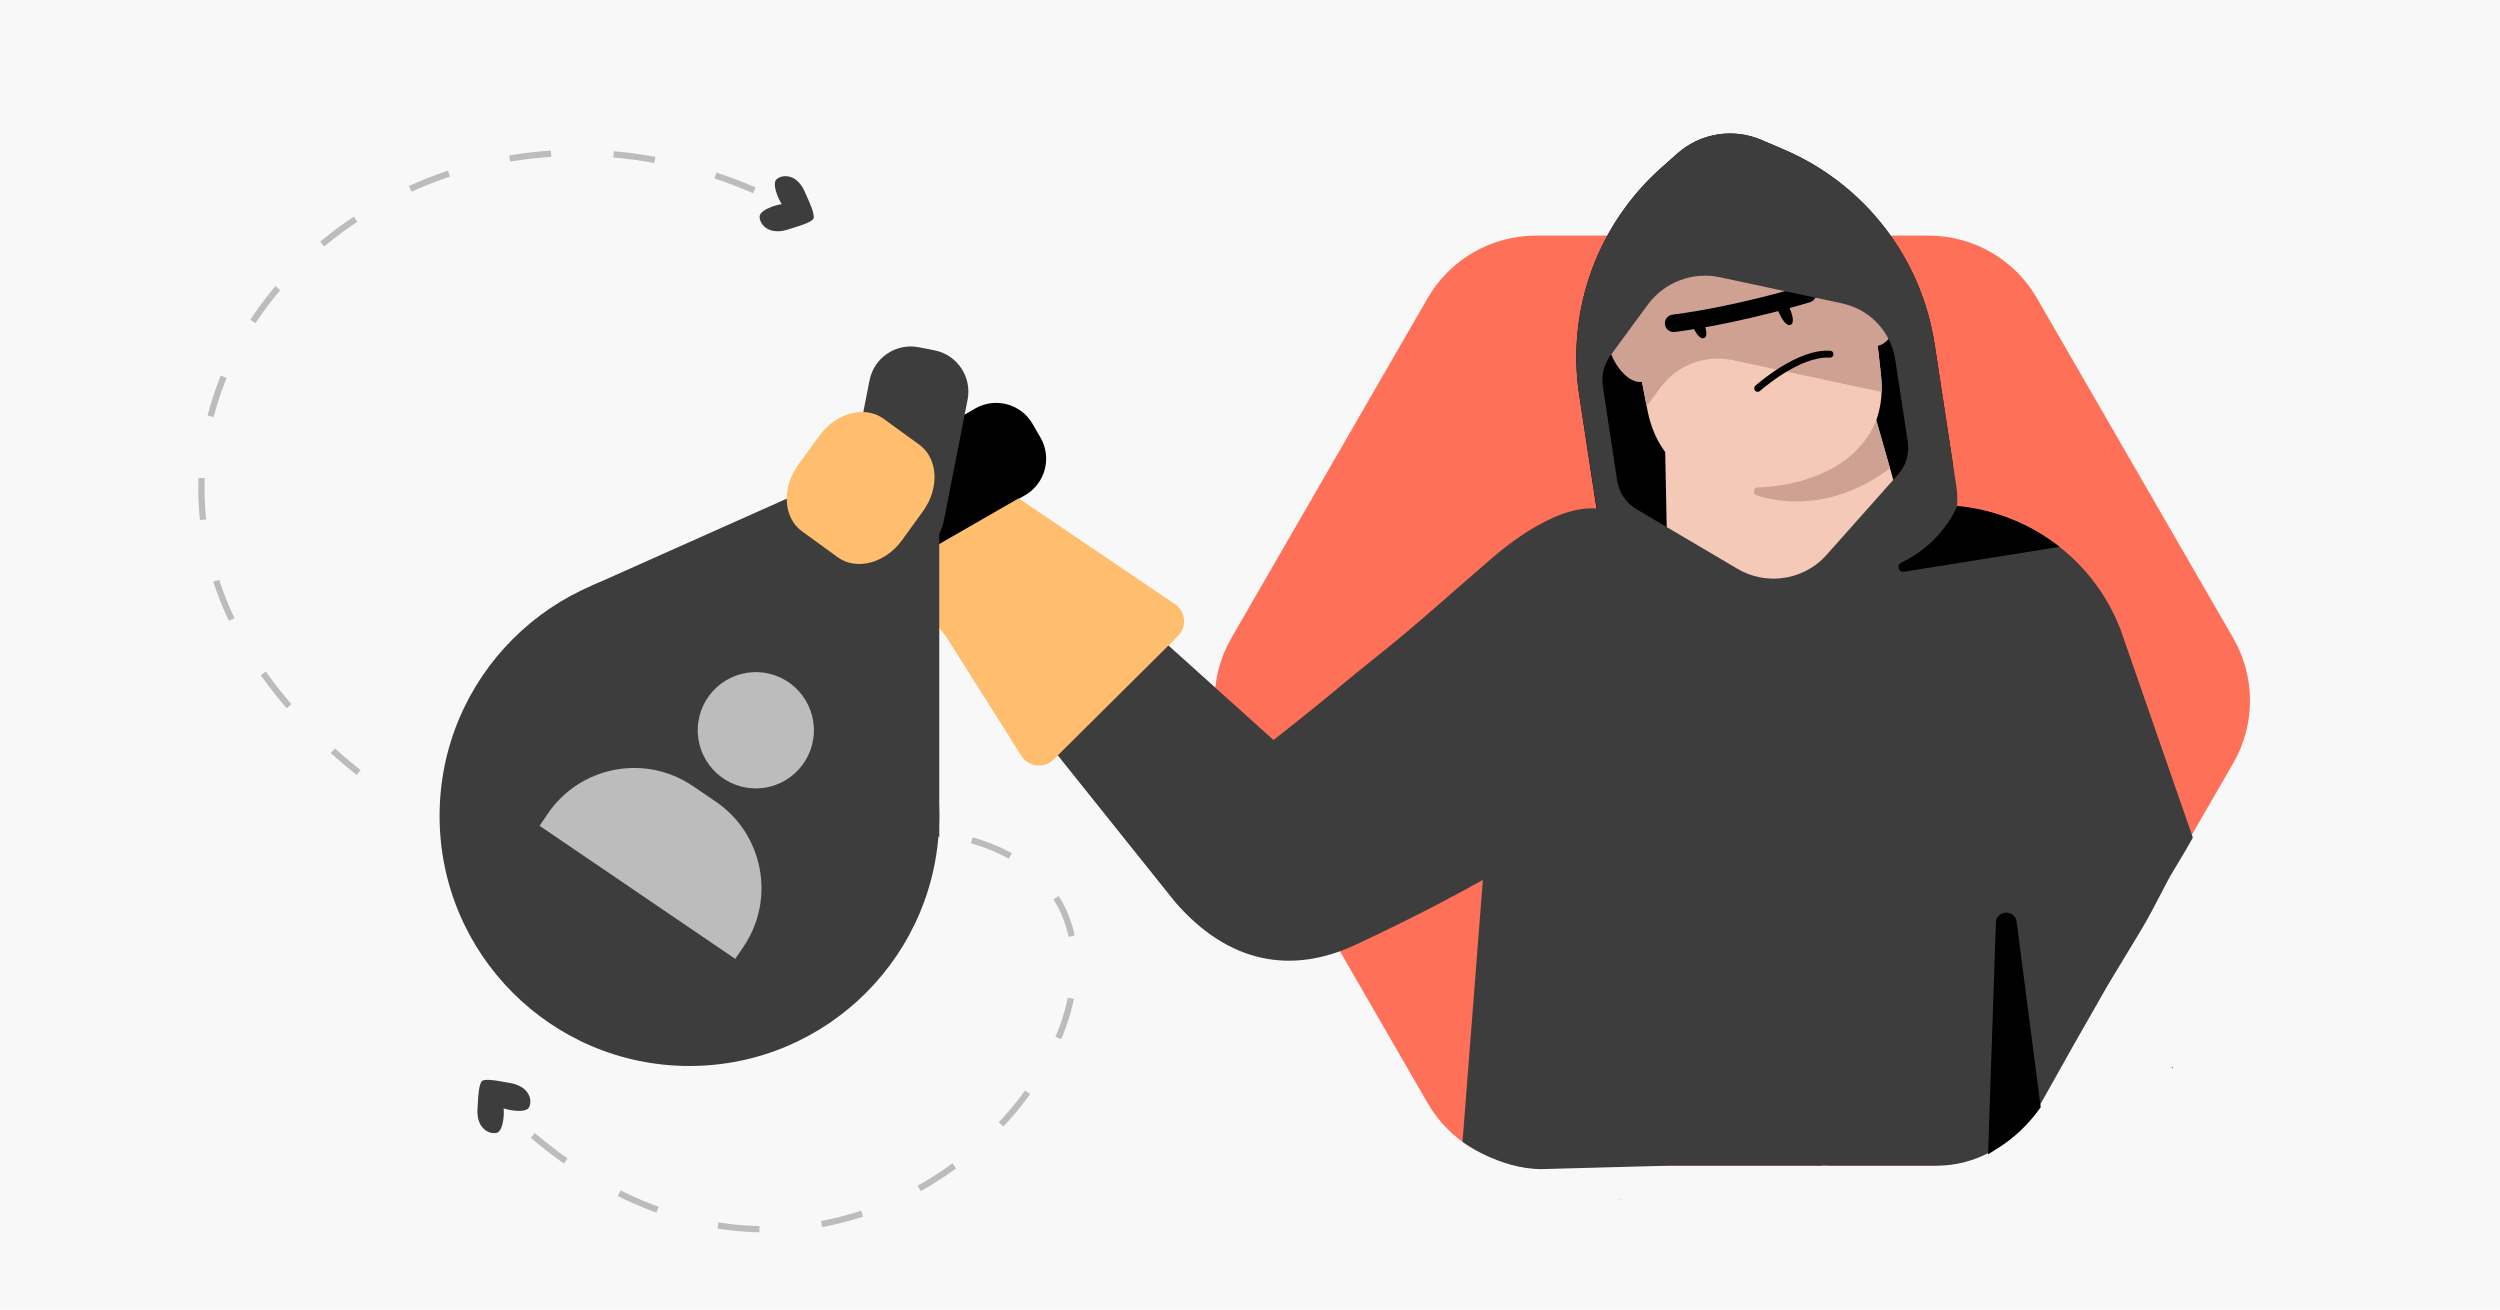
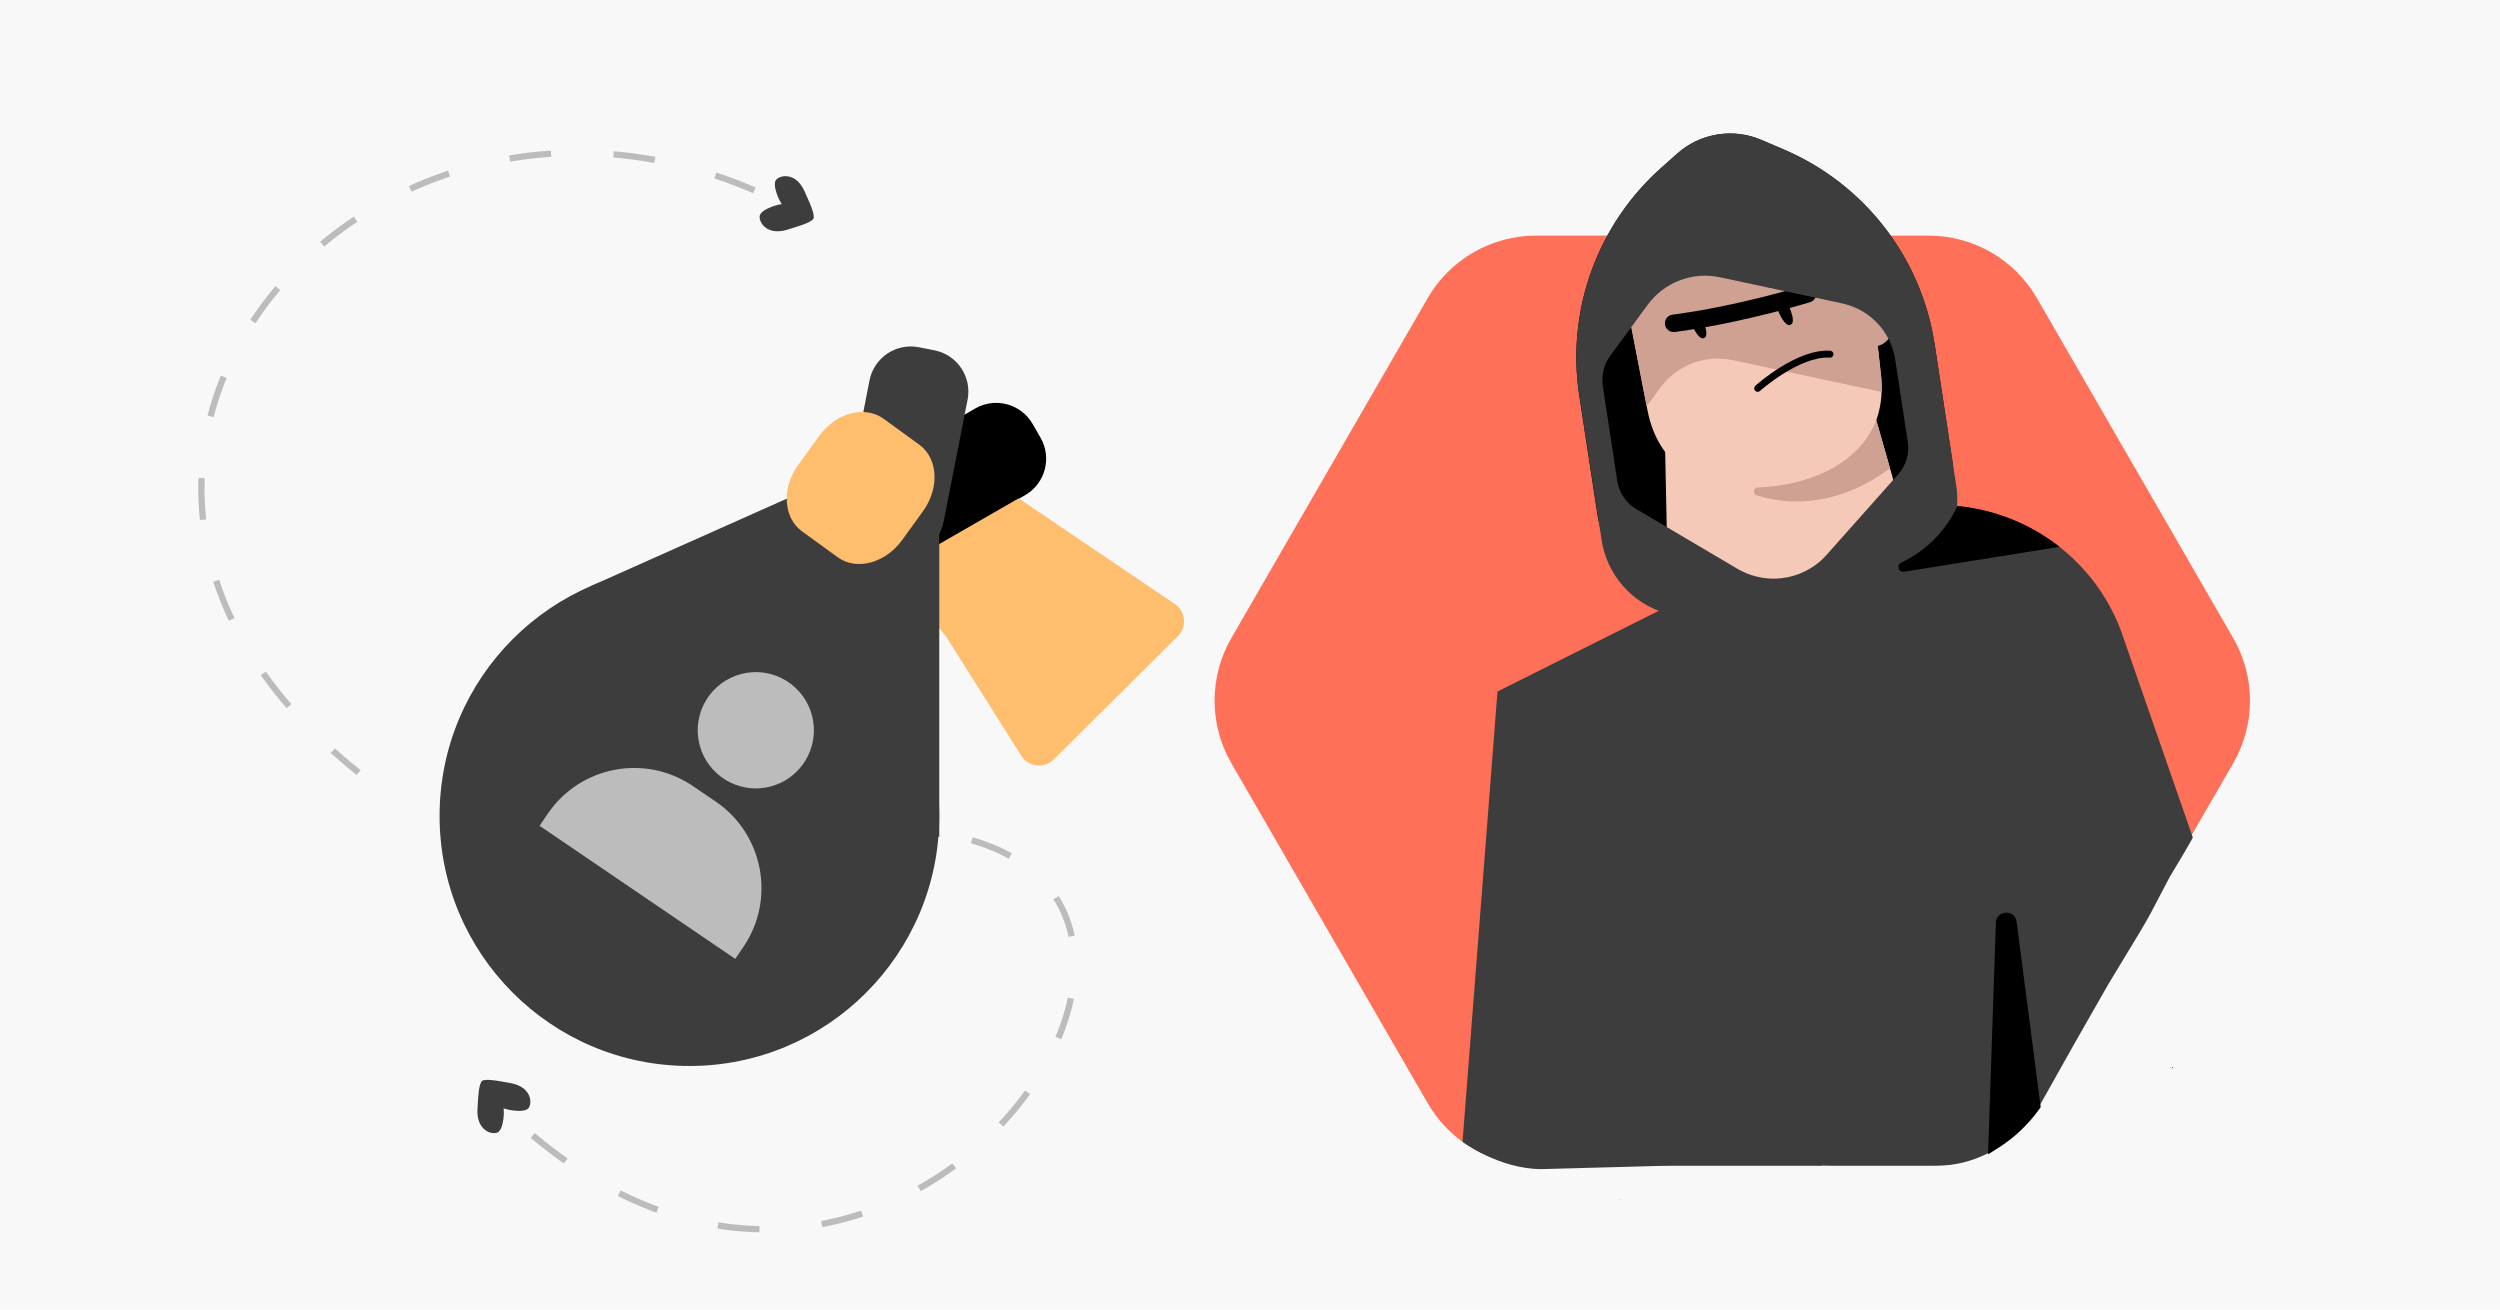
<svg xmlns="http://www.w3.org/2000/svg" fill="none" height="495" viewBox="0 0 945 495" width="945">
  <path d="M0 0H945V495H0Z" fill="#f8f8f8" />
  <path d="M201.382 429.205C348.311 553.205 500.707 312.035 332.307 313.449" stroke="#bcbcbc" stroke-dasharray="15.76 23.65" stroke-linejoin="round" stroke-width="2.365" />
  <path d="M360.268 237.301 332.971 208.736 360.591 177.301 394.133 202.476 360.268 237.301Z" fill="#f4c9b8" />
  <path d="M393.317 165.437 390.322 160.245C385.932 152.636 376.211 150.029 368.609 154.422L327.962 177.911C320.36 182.304 317.755 192.034 322.144 199.643L325.139 204.835C329.529 212.445 339.25 215.052 346.852 210.659L387.499 187.17C395.101 182.776 397.706 173.047 393.317 165.437Z" fill="#000000" />
  <path d="M539.659 112.695 465.443 241.214C457.002 255.838 457.002 273.844 465.443 288.467L539.659 416.987C548.099 431.61 563.705 440.613 580.586 440.613H729.027C745.915 440.613 761.513 431.61 769.953 416.987L844.17 288.467C852.61 273.844 852.61 255.838 844.17 241.214L769.953 112.695C761.513 98.072 745.907 89.069 729.027 89.069H580.586C563.697 89.069 548.099 98.072 539.659 112.695Z" fill="#ff7059" />
  <path d="M688.669 440.613H631.181L582.75 441.922C566.606 441.922 552.833 431.602 552.833 431.602L566.048 261.382 673.916 207.395 706.113 324.924 688.669 440.613Z" fill="#3d3d3d" />
  <path d="M732.375 440.613H691.819L651.656 439.037 633.937 327.204 666.203 212.124 774.252 264.985 784.35 394.108 770.175 419.331C759.544 434.307 745.222 440.613 732.375 440.613Z" fill="#3d3d3d" />
  <path d="M781.041 394.108 655.382 407.685V207.382L715.429 192.98C718.722 192.179 721.998 191.626 725.299 191.319 725.929 191.243 726.55 191.191 727.146 191.14 731.434 190.817 735.689 190.859 739.867 191.268 753.03 192.537 765.547 197.306 776.098 204.92 776.14 204.946 776.174 204.98 776.225 205.005 776.982 205.559 777.723 206.113 778.455 206.683 788.393 214.485 796.425 224.9 801.335 237.377 801.42 237.599 801.514 237.812 801.599 238.05L828.844 316.469C828.844 316.469 830.419 314.498 820.181 331.445 809.55 351.545 815.062 342.086 796.95 372.038L784.35 394.108H781.041Z" fill="#3d3d3d" />
  <path d="M731.298 130.144 737.927 173.715C741.773 198.984 724.432 222.609 699.186 226.467L656.479 232.991C631.233 236.841 607.63 219.484 603.767 194.215L596.943 149.46C592.041 117.395 603.716 85.014 627.941 63.45L633.973 58.085C642.703 50.326 655.092 48.308 665.822 52.907L674.365 56.569C704.784 69.608 726.295 97.415 731.281 130.144H731.298Z" fill="#000000" />
  <path d="M724.074 210.822 679.564 231.45 630.493 222.175 628.757 137.375 699.994 126.491 724.083 210.822H724.066 724.074Z" fill="#f4c9b8" />
-   <path d="M672.374 184.421C647.741 188.185 627.328 178.749 622.767 155.175L615.526 117.829C610.531 92.041 627.975 67.266 653.901 63.314 679.828 59.345 703.865 77.784 706.793 103.879L711.004 141.693C713.668 165.548 696.999 180.673 672.383 184.421H672.374Z" fill="#f4c9b8" />
+   <path d="M672.374 184.421C647.741 188.185 627.328 178.749 622.767 155.175L615.526 117.829C610.531 92.041 627.975 67.266 653.901 63.314 679.828 59.345 703.865 77.784 706.793 103.879L711.004 141.693C713.668 165.548 696.999 180.673 672.383 184.421Z" fill="#f4c9b8" />
  <path d="M706.52 101.988C706.622 102.618 706.699 103.24 706.784 103.887L707.031 106.119 710.996 141.684C711.26 143.933 711.328 146.079 711.26 148.165L654.948 136.131C644.584 133.917 633.914 137.971 627.634 146.522L622.435 153.599 615.509 117.863C615.364 117.122 615.237 116.364 615.118 115.632 611.518 90.661 628.715 67.198 653.884 63.348 679.071 59.499 702.674 76.932 706.512 102.022H706.529V102.005L706.52 101.988Z" fill="#cea193" />
-   <path d="M628.723 127.921C627.864 122.275 622.588 118.4 616.93 119.26 611.289 120.12 607.409 125.383 608.277 131.047 609.136 136.693 615.126 145.21 620.768 144.35 626.426 143.49 629.583 133.559 628.723 127.913V127.93 127.921Z" fill="#cea193" />
  <path d="M717.616 114.329C716.757 108.682 711.481 104.807 705.823 105.667 700.181 106.528 696.31 111.791 697.169 117.454 698.028 123.101 704.019 131.618 709.66 130.757 715.301 129.897 718.475 119.967 717.616 114.32V114.337 114.329Z" fill="#cea193" />
  <g fill="#000000">
    <path d="M664.605 148.097C664.171 148.174 663.729 148.021 663.423 147.671 662.929 147.143 662.989 146.3 663.525 145.806 664.154 145.236 679.326 131.762 691.825 132.571 692.557 132.614 693.11 133.244 693.051 133.968 692.991 134.701 692.378 135.254 691.655 135.195 680.262 134.462 665.422 147.637 665.278 147.765 665.073 147.944 664.844 148.038 664.588 148.089H664.605V148.097Z" />
    <path d="M676.194 115.768C677.684 119.149 678.381 122.113 676.833 122.769 675.335 123.442 673.608 120.912 672.144 117.531 670.655 114.15 674.722 112.378 676.178 115.768H676.194Z" />
    <path d="M643.503 120.776C644.992 124.157 645.69 127.121 644.159 127.777 642.627 128.449 640.925 125.92 639.453 122.539 637.964 119.158 642.031 117.386 643.495 120.776H643.512 643.503Z" />
    <path d="M638.245 124.762C636.509 125.026 634.79 125.273 633.054 125.503 631.251 125.724 629.583 124.438 629.353 122.641 629.132 120.835 630.391 119.158 632.212 118.936 656.65 115.785 682.04 107.984 682.287 107.907 684.031 107.379 685.869 108.342 686.422 110.096 686.958 111.833 685.988 113.681 684.253 114.21 684.006 114.295 661.534 121.193 638.245 124.745V124.762Z" />
  </g>
  <path d="M672.723 183.484C669.906 183.918 667.141 184.174 664.469 184.259 662.75 184.302 662.402 186.712 664.035 187.231 674.033 190.442 693.195 192.716 714.417 177.037L709.226 158.845C703.934 172.267 690.37 180.818 672.706 183.509L672.723 183.484Z" fill="#cea193" />
  <path d="M739.858 189.071C739.875 187.265 739.756 185.451 739.467 183.646L731.307 130.136C726.32 97.398 704.793 69.582 674.391 56.543H674.374L665.831 52.881C655.135 48.282 642.712 50.301 633.982 58.059L627.949 63.442C626.809 64.464 625.686 65.503 624.597 66.567 623.507 67.632 622.452 68.714 621.423 69.838 620.385 70.945 619.381 72.086 618.419 73.219 617.441 74.369 616.496 75.552 615.594 76.736 614.675 77.929 613.799 79.147 612.939 80.364 611.221 82.826 609.646 85.355 608.191 87.961 607.451 89.256 606.745 90.576 606.09 91.896 605.418 93.225 604.779 94.562 604.184 95.907 598.721 108.129 595.845 121.466 595.862 135.033 595.862 136.753 595.905 138.465 596.007 140.168 596.007 140.449 596.032 140.722 596.049 141.011 596.168 142.817 596.338 144.657 596.56 146.471 596.679 147.45 596.806 148.429 596.968 149.4L601.708 180.154 604.26 196.651 605.4 204.103C607.4 217.176 616.743 227.941 629.404 231.705L629.651 231.782 662.18 241.499 662.282 241.525 665.039 242.359C674.816 245.281 685.401 243.663 693.868 237.956L699.16 234.396 701.245 233 711.711 225.956 724.797 217.142C727.393 215.387 729.681 213.318 731.664 211.018 736.88 204.937 739.807 197.145 739.884 189.037L739.867 189.079 739.858 189.071ZM605.877 145.764C605.264 141.82 606.285 137.801 608.617 134.556L609.068 133.943 616.632 123.654 619.866 119.234 622.835 115.197C629.106 106.664 639.802 102.576 650.149 104.807L674.705 110.062 686.201 112.515 696.386 114.703C696.616 114.763 696.837 114.806 697.067 114.865 701.509 115.947 705.491 118.161 708.665 121.185 710.766 123.169 712.511 125.486 713.838 128.083 715.089 130.502 715.965 133.159 716.399 135.961L721.139 167.03C721.819 171.467 720.483 175.989 717.497 179.328L715.633 181.414 705.414 192.912 698.522 200.662 692.557 207.373 690.498 209.681C689.885 210.362 689.247 211.027 688.592 211.64 683.64 216.188 677.301 218.624 670.842 218.726 668.843 218.743 666.818 218.564 664.835 218.138 664.656 218.113 664.486 218.062 664.325 218.019 661.712 217.423 659.151 216.418 656.743 214.996L629.974 199.197 618.547 192.46C614.658 190.152 612.003 186.243 611.314 181.772L610.821 178.519 605.834 145.781 605.851 145.764H605.877Z" fill="#3d3d3d" />
  <path d="M611.612 453.317 611.689 453.376H614.08C613.246 453.376 612.429 453.359 611.612 453.317Z" fill="#ff7059" />
  <path d="M821.4 403.307C821.4 403.554 821.4 403.673 820.727 403.793 821.161 403.409 821.4 403.256 821.4 403.307Z" fill="#000000" />
  <path d="M778.48 206.709 719.718 216.12C718.433 216.307 717.616 215.302 717.616 214.28 717.616 213.65 717.939 213.011 718.662 212.679 728.031 208.242 735.536 200.662 739.901 191.277 753.064 192.546 765.581 197.315 776.132 204.929 776.174 204.954 776.208 204.988 776.259 205.014 777.017 205.568 777.757 206.121 778.489 206.692L778.472 206.709H778.48Z" fill="#000000" />
-   <path d="M622.912 203.856C619.474 200.568 615.73 197.596 611.757 195.015 597.53 185.8 575.619 200.986 564.388 210.609 549.837 223.078 535.857 235.887 520.839 247.81 508.127 257.894 503.779 261.99 491.058 272.074 487.836 274.629 484.614 277.184 481.392 279.739L393.971 201.037 360.106 235.853 444.208 340.974C464.625 364.55 488.59 368.235 512.288 357.172 537.721 345.3 554.313 336.349 578.598 322.373 585.243 327.049 605.375 313.669 611.57 310.033 621.755 304.046 638.075 295.827 642.661 284.44 648.498 269.928 648.064 251.924 643.563 237.164 639.734 224.594 632.459 212.977 622.912 203.847V203.856Z" fill="#3d3d3d" />
  <path d="M386.068 285.694 357.544 240.499 337.751 215.577 385.044 188.384 444.104 228.337C448.216 231.118 448.764 236.961 445.242 240.459L398.288 287.08C394.709 290.634 388.76 289.959 386.068 285.694Z" fill="#ffbd6e" />
  <path d="M260.603 402.941C312.761 402.941 355.043 360.62 355.043 308.415 355.043 256.209 312.761 213.888 260.603 213.888 208.445 213.888 166.162 256.209 166.162 308.415 166.162 360.62 208.445 402.941 260.603 402.941Z" fill="#3d3d3d" />
  <path d="M322.488 177.301 223.096 221.647 355.043 316.454V192.733L322.488 177.301Z" fill="#3d3d3d" />
  <path d="M353.216 132.415 347.338 131.259C338.725 129.564 330.37 135.18 328.677 143.801L319.625 189.897C317.931 198.518 323.542 206.881 332.155 208.575L338.033 209.732C346.647 211.426 355.002 205.811 356.695 197.19L365.747 151.094C367.44 142.472 361.83 134.11 353.216 132.415Z" fill="#3d3d3d" />
  <path d="M284.626 297.99C296.737 298.583 307.035 289.236 307.628 277.114 308.22 264.991 298.882 254.684 286.77 254.091 274.659 253.498 264.361 262.845 263.768 274.967 263.176 287.089 272.514 297.397 284.626 297.99Z" fill="#bcbcbc" />
  <path d="M261.9 297.122 270.551 303.006C288.575 315.266 293.269 339.866 281.016 357.913L277.928 362.461 203.962 312.149 207.05 307.601C219.299 289.561 243.877 284.862 261.907 297.127L261.9 297.122Z" fill="#bcbcbc" />
  <path d="M340.979 204.166 348.9 193.231C355.224 184.499 354.59 173.239 347.483 168.082L333.987 158.29C326.88 153.133 315.991 156.031 309.666 164.763L301.746 175.699C295.421 184.431 296.056 195.69 303.163 200.847L316.659 210.64C323.766 215.797 334.655 212.899 340.979 204.166Z" fill="#ffbd6e" />
  <path d="M285.153 71.941C135.573 7.488-8.276 177.349 135.573 292.034" stroke="#bcbcbc" stroke-dasharray="15.76 23.65" stroke-linejoin="round" stroke-width="2.365" />
  <path d="M307.535 82.332C307.856 81.018 299.647 77.741 297.497 77.142 295.347 76.543 287.402 79.027 287.154 81.695 286.905 84.362 290.156 89.042 297.462 86.864 304.769 84.685 307.213 83.646 307.535 82.332Z" fill="#3d3d3d" />
  <path d="M307.313 82.819C306.535 83.925 298.667 79.899 296.801 78.673 294.936 77.448 291.581 69.83 293.426 67.888 295.272 65.947 300.935 65.316 304.101 72.252 307.266 79.188 308.092 81.713 307.313 82.819Z" fill="#3d3d3d" />
  <path d="M182.061 408.822C181.172 409.841 186.956 416.525 188.59 418.045 190.224 419.564 198.422 421.01 199.869 418.755 201.315 416.501 200.58 410.85 193.089 409.427 185.599 408.003 182.95 407.803 182.061 408.822Z" fill="#3d3d3d" />
  <path d="M182.482 408.491C183.681 407.866 188.819 415.059 189.912 417.004 191.005 418.95 190.484 427.258 187.953 428.134 185.421 429.01 180.102 426.968 180.478 419.353 180.854 411.738 181.282 409.116 182.482 408.491Z" fill="#3d3d3d" />
  <path d="M754.438 348.79C754.601 343.949 761.662 343.612 762.285 348.415L771.383 418.503 770.657 419.509C766.548 425.206 761.389 430.066 755.457 433.827L751.491 436.342 754.438 348.79Z" fill="#000000" />
</svg>